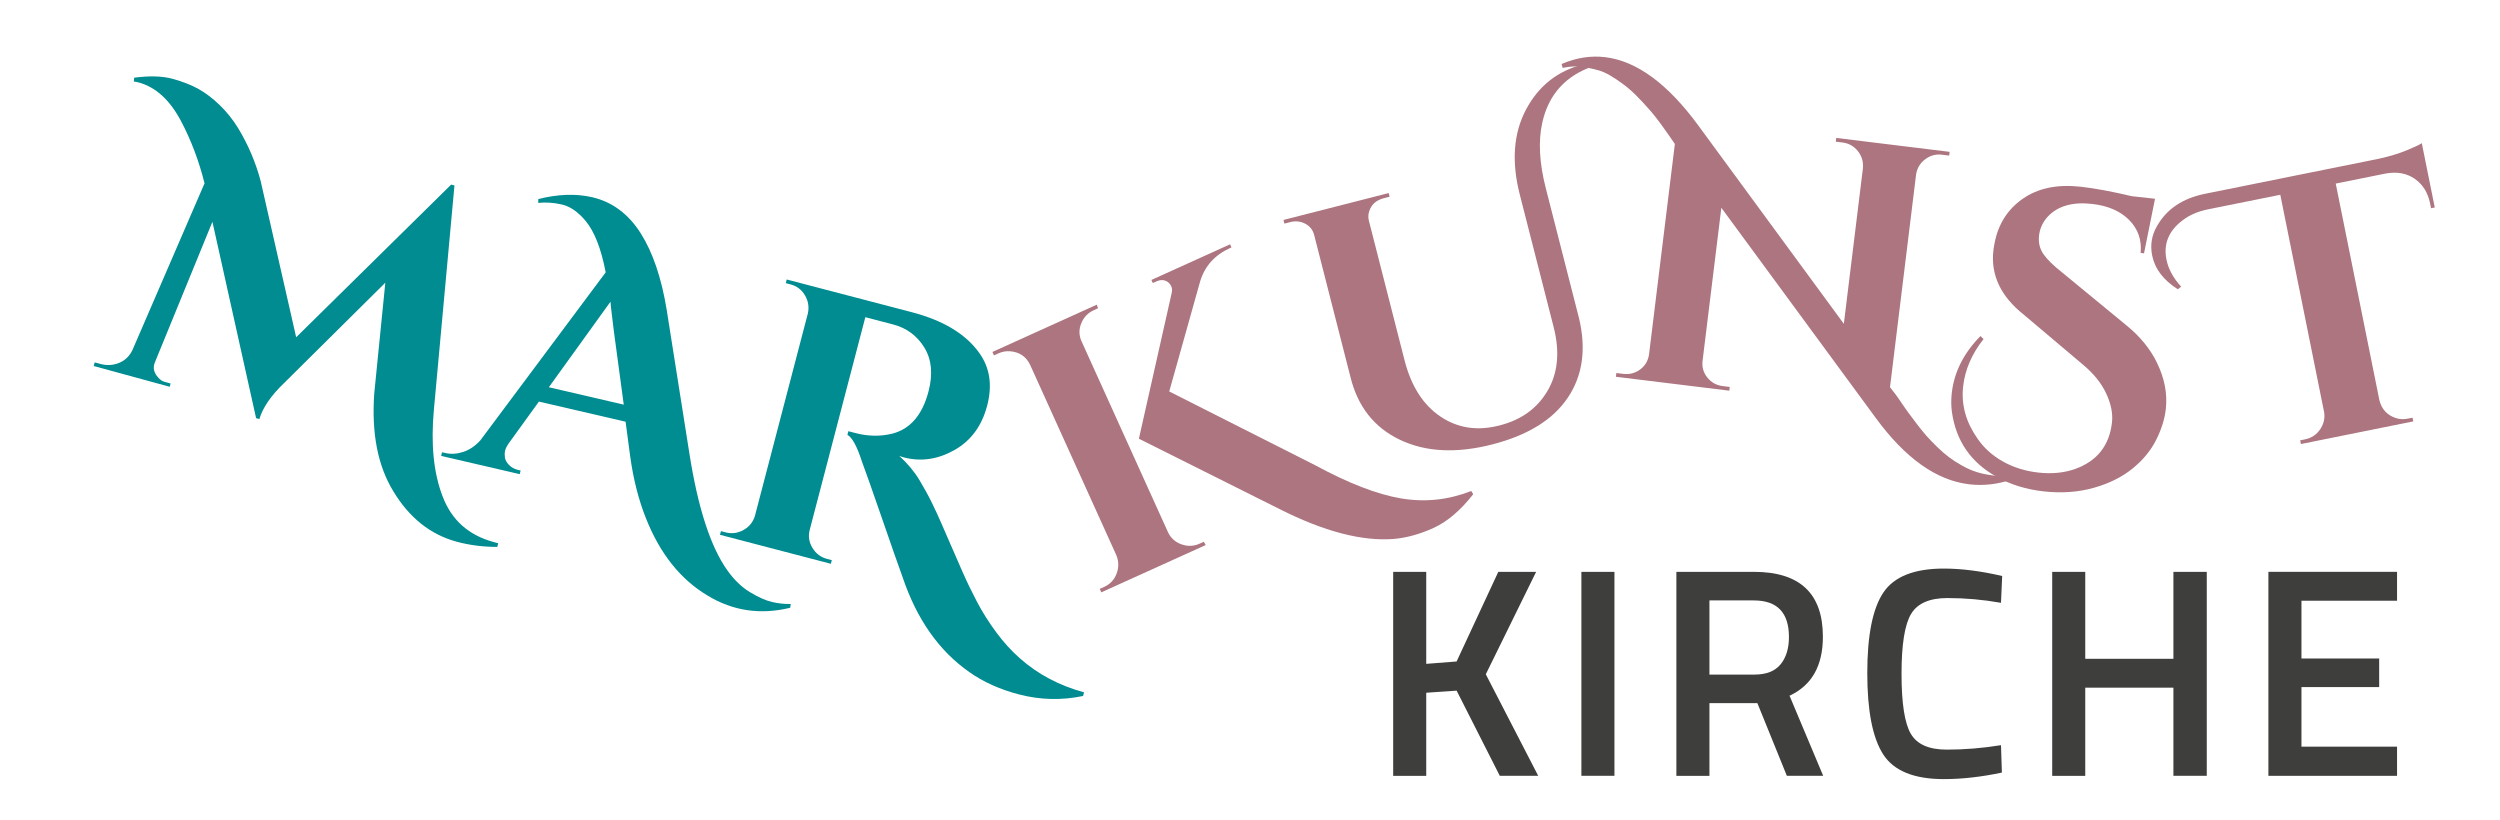
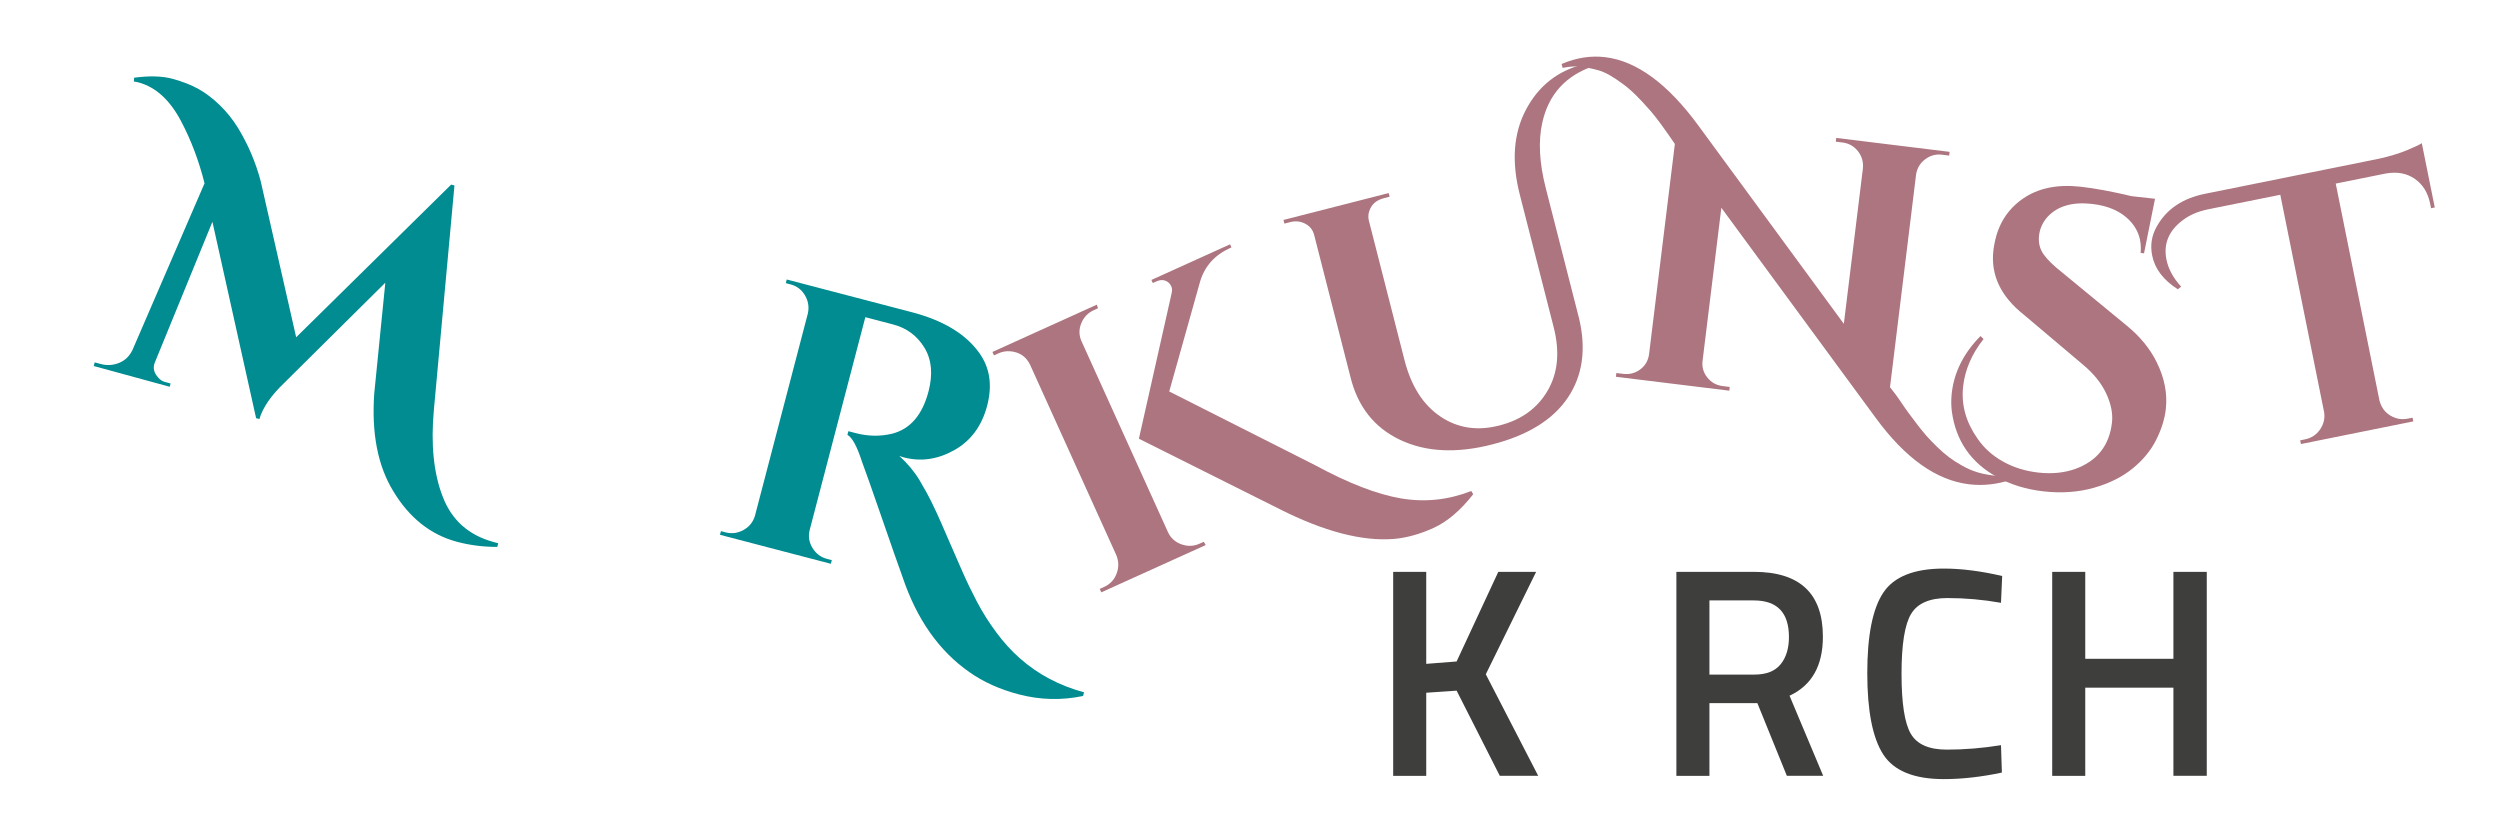
<svg xmlns="http://www.w3.org/2000/svg" version="1.1" id="Ebene_1" x="0px" y="0px" viewBox="0 0 254.277 83.355" style="enable-background:new 0 0 254.277 83.355;" xml:space="preserve">
  <style type="text/css">
	.st0{fill:#3E3E3D;}
	.st1{fill:#008C90;}
	.st2{fill:#008D91;}
	.st3{fill:#AC7580;}
</style>
  <g>
    <path class="st0" d="M145.063,78.911h-3.362V58.162h3.362v9.359l3.09-0.242l4.241-9.117   h3.847l-5.119,10.419l5.331,10.329h-3.907l-4.392-8.663l-3.09,0.212V78.911z" />
-     <path class="st0" d="M160.844,78.911V58.162h3.362v20.748H160.844z" />
    <path class="st0" d="M173.868,71.52v7.391h-3.362V58.162h7.875   c4.685,0,7.027,2.201,7.027,6.603c0,2.948-1.131,4.948-3.393,5.997l3.423,8.148   h-3.695l-2.998-7.391H173.868z M181.955,64.796c0-2.484-1.191-3.726-3.574-3.726   h-4.513v7.542h4.574c1.211,0,2.1-0.348,2.665-1.045   S181.955,65.947,181.955,64.796z" />
    <path class="st0" d="M197.706,79.244c-3.029,0-5.084-0.837-6.164-2.514   c-1.08-1.676-1.62-4.432-1.62-8.269c0-3.836,0.545-6.567,1.636-8.193   c1.09-1.625,3.14-2.438,6.148-2.438c1.797,0,3.775,0.252,5.937,0.757   l-0.121,2.726c-1.817-0.323-3.635-0.484-5.452-0.484s-3.049,0.541-3.695,1.62   c-0.646,1.081-0.969,3.11-0.969,6.088s0.312,5.008,0.938,6.088   c0.626,1.081,1.848,1.621,3.665,1.621s3.654-0.151,5.513-0.454l0.091,2.787   C201.532,79.021,199.563,79.244,197.706,79.244z" />
    <path class="st0" d="M221.059,78.911v-8.966h-8.966v8.966h-3.362V58.162h3.362v8.844h8.966   V58.162h3.393v20.748H221.059z" />
-     <path class="st0" d="M230.721,78.911V58.162h13.085v2.938h-9.723v5.876h7.905v2.908h-7.905   v6.058h9.723v2.968H230.721z" />
  </g>
  <g>
    <path class="st1" d="M13.642,7.903c1.567-0.208,2.869-0.171,3.904,0.112   c1.036,0.283,1.921,0.631,2.657,1.043c0.735,0.413,1.453,0.961,2.155,1.642   c0.701,0.682,1.319,1.453,1.852,2.314c1.024,1.685,1.792,3.484,2.302,5.399   L30.123,34.304l15.767-15.53l0.333,0.091l-2.092,22.801   c-0.324,3.515-0.028,6.457,0.889,8.828c0.909,2.395,2.634,3.939,5.174,4.632   c0.172,0.047,0.333,0.091,0.481,0.132l-0.101,0.369   c-1.458,0-2.84-0.179-4.147-0.536c-2.663-0.727-4.806-2.438-6.428-5.133   c-1.576-2.577-2.221-5.893-1.934-9.948l1.126-11.259L28.945,38.911   c-1.362,1.297-2.217,2.535-2.564,3.712l-0.333-0.091l-4.443-19.974l-5.853,14.301   c-0.229,0.547-0.107,1.07,0.366,1.57c0.182,0.209,0.396,0.347,0.643,0.414   l0.591,0.162l-0.09,0.333l-7.731-2.111l0.101-0.37l0.592,0.161   c0.64,0.176,1.266,0.141,1.876-0.103c0.61-0.244,1.067-0.683,1.373-1.315   l7.332-16.957c-0.571-2.276-1.363-4.373-2.375-6.293   c-1.133-2.163-2.573-3.485-4.324-3.963c-0.172-0.047-0.336-0.078-0.491-0.094   L13.642,7.903z" />
  </g>
  <g>
-     <path class="st2" d="M55.822,39.388l7.62,1.769l-1.011-7.517   c-0.044-0.377-0.107-0.897-0.189-1.559c-0.083-0.662-0.133-1.126-0.15-1.393   L55.822,39.388z M80.375,61.816c-3.032,0.739-5.836,0.325-8.411-1.243   c-2.743-1.635-4.827-4.244-6.252-7.828c-0.764-1.91-1.305-4.043-1.624-6.4   l-0.459-3.452l-8.815-2.046l-3.072,4.247c-0.2,0.295-0.322,0.542-0.369,0.741   c-0.046,0.199-0.053,0.427-0.02,0.684c0.031,0.257,0.169,0.511,0.412,0.765   c0.243,0.253,0.539,0.42,0.888,0.501l0.299,0.069l-0.087,0.374l-7.993-1.855   l0.087-0.374l0.336,0.078c0.573,0.133,1.178,0.096,1.816-0.11   c0.639-0.206,1.223-0.602,1.752-1.187l12.742-17.079   c-0.463-2.416-1.147-4.163-2.051-5.239c-0.76-0.911-1.557-1.463-2.391-1.657   c-0.835-0.193-1.641-0.249-2.421-0.168l0.012-0.391   c2.007-0.505,3.832-0.567,5.475-0.186c2.042,0.474,3.687,1.696,4.936,3.665   c1.229,1.939,2.11,4.532,2.643,7.778l2.312,14.628   c0.869,5.529,2.154,9.488,3.857,11.878c0.692,0.973,1.464,1.717,2.316,2.23   c0.852,0.512,1.596,0.843,2.23,0.99c0.636,0.147,1.269,0.216,1.902,0.205   L80.375,61.816z" />
-   </g>
+     </g>
  <g>
    <path class="st1" d="M110.161,70.788c-2.181,0.46-4.36,0.406-6.536-0.163   c-1.929-0.505-3.608-1.261-5.035-2.268c-3.083-2.154-5.346-5.375-6.788-9.661   c-0.386-1.053-1.089-3.06-2.111-6.022c-1.023-2.962-1.691-4.854-2.004-5.676   c-0.51-1.586-1.008-2.509-1.495-2.769l0.097-0.371   c0.024,0.006,0.055,0.015,0.092,0.024c0.037,0.01,0.08,0.021,0.13,0.034   c0.049,0.013,0.099,0.026,0.149,0.039c0.049,0.013,0.111,0.029,0.185,0.049   c0.074,0.019,0.136,0.035,0.186,0.048c1.261,0.33,2.497,0.35,3.71,0.059   c1.84-0.47,3.074-1.905,3.701-4.304c0.459-1.756,0.318-3.239-0.422-4.45   c-0.74-1.21-1.803-1.997-3.188-2.359l-2.819-0.737l-5.655,21.627   c-0.168,0.644-0.077,1.255,0.274,1.835c0.35,0.581,0.846,0.955,1.489,1.123   l0.483,0.126l-0.097,0.371l-11.278-2.949l0.097-0.371l0.483,0.126   c0.618,0.162,1.22,0.082,1.807-0.241c0.585-0.322,0.975-0.801,1.168-1.438   l5.383-20.588c0.143-0.65,0.046-1.263-0.292-1.84   c-0.338-0.577-0.828-0.95-1.471-1.118l-0.482-0.126l0.097-0.371l12.724,3.327   c3.19,0.834,5.472,2.21,6.847,4.128c1.088,1.5,1.36,3.289,0.817,5.366   c-0.544,2.077-1.659,3.589-3.346,4.535c-1.688,0.946-3.397,1.192-5.128,0.74   c-0.148-0.039-0.306-0.093-0.472-0.163c0.871,0.809,1.559,1.636,2.065,2.482   c0.506,0.845,0.934,1.631,1.286,2.357c0.352,0.726,0.647,1.365,0.886,1.916   c0.239,0.552,0.557,1.282,0.953,2.192c0.397,0.91,0.809,1.856,1.24,2.84   c0.429,0.984,0.922,2.005,1.478,3.062s1.209,2.093,1.961,3.109   c0.752,1.015,1.558,1.899,2.418,2.653c1.824,1.613,3.994,2.762,6.51,3.446   L110.161,70.788z" />
  </g>
  <g>
    <path class="st3" d="M149.84,50.27c-1.299,1.655-2.647,2.799-4.044,3.432   s-2.744,1.004-4.041,1.115c-3.225,0.253-7.093-0.759-11.604-3.037l-14.312-7.157   l3.311-14.716c0.081-0.317,0.079-0.569-0.006-0.755   c-0.084-0.187-0.193-0.334-0.326-0.442c-0.345-0.265-0.749-0.292-1.215-0.081   l-0.349,0.158l-0.143-0.314l7.999-3.623l0.142,0.314l-0.139,0.064   c-1.561,0.706-2.577,1.84-3.048,3.401l-3.141,11.188l14.847,7.503   c3.384,1.835,6.293,2.959,8.725,3.372c2.432,0.414,4.816,0.162,7.151-0.755   L149.84,50.27z M112.309,59.692c0.605-0.274,1.026-0.724,1.261-1.35   c0.236-0.626,0.228-1.246-0.022-1.863l-8.78-19.385   c-0.403-0.828-1.072-1.282-2.007-1.364c-0.411-0.038-0.813,0.032-1.209,0.211   l-0.454,0.205l-0.159-0.349l10.619-4.809l0.123,0.365l-0.419,0.19   c-0.606,0.274-1.035,0.721-1.287,1.341c-0.253,0.619-0.242,1.232,0.032,1.837   l8.78,19.385c0.274,0.606,0.73,1.024,1.368,1.254   c0.637,0.231,1.258,0.209,1.864-0.066l0.419-0.19l0.193,0.334l-10.618,4.809   l-0.158-0.349L112.309,59.692z" />
  </g>
  <g>
    <path class="st3" d="M161.011,6.552c0.322-0.082,0.659-0.155,1.013-0.219l0.094,0.371   c-2.865,0.97-4.616,2.895-5.252,5.775c-0.418,1.875-0.301,4.088,0.351,6.638   l3.389,13.263c0.747,3.133,0.366,5.823-1.144,8.069   c-1.51,2.246-4.08,3.832-7.708,4.76c-3.628,0.927-6.749,0.768-9.363-0.477   c-2.613-1.245-4.29-3.369-5.031-6.372l-3.693-14.452   c-0.133-0.52-0.436-0.904-0.908-1.153c-0.473-0.248-0.982-0.303-1.526-0.164   l-0.595,0.152l-0.095-0.372l10.699-2.733l0.095,0.371l-0.594,0.152   c-0.768,0.196-1.261,0.639-1.481,1.328c-0.104,0.317-0.114,0.637-0.032,0.958   l3.626,14.192c0.671,2.625,1.884,4.531,3.638,5.719   c1.755,1.187,3.747,1.496,5.975,0.926l0.038-0.009l0.037-0.01   c2.204-0.563,3.829-1.743,4.873-3.54c1.045-1.797,1.248-3.946,0.608-6.448   l-3.446-13.486c-0.854-3.343-0.646-6.219,0.625-8.629   C156.474,8.754,158.41,7.216,161.011,6.552" />
  </g>
  <g>
    <path class="st3" d="M198.253,46.517c0.389,0.292,0.837,0.579,1.343,0.86   c0.507,0.281,1.002,0.496,1.485,0.646c0.485,0.149,1.025,0.261,1.621,0.334   c0.596,0.073,1.22,0.072,1.874-0.002l0.105,0.399   c-1.505,0.511-2.98,0.678-4.426,0.5c-3.324-0.408-6.486-2.663-9.485-6.765   l-15.691-21.356l-1.91,15.566c-0.078,0.634,0.084,1.202,0.487,1.701   c0.402,0.501,0.92,0.789,1.554,0.867l0.723,0.089l-0.046,0.38l-11.532-1.414   l0.047-0.381l0.685,0.084c0.66,0.081,1.245-0.072,1.756-0.46   s0.808-0.912,0.888-1.572l2.62-21.351c-1.07-1.573-1.886-2.684-2.45-3.333   c-0.565-0.648-1.071-1.193-1.519-1.635c-0.448-0.441-0.885-0.816-1.31-1.126   c-0.991-0.74-1.804-1.2-2.439-1.381c-0.634-0.18-1.237-0.306-1.808-0.376   s-1.2-0.031-1.888,0.116l-0.105-0.399c1.495-0.641,2.979-0.871,4.45-0.691   c3.197,0.393,6.351,2.711,9.461,6.956l14.795,20.164l1.942-15.832   c0.055-0.663-0.118-1.244-0.52-1.744c-0.403-0.5-0.921-0.789-1.555-0.867   l-0.685-0.084l0.047-0.381l11.531,1.415l-0.046,0.381l-0.723-0.089   c-0.635-0.078-1.208,0.077-1.719,0.465s-0.818,0.898-0.921,1.529l-2.656,21.655   l0.533,0.684c0.134,0.171,0.337,0.46,0.609,0.866   c0.272,0.407,0.519,0.759,0.74,1.057c0.22,0.297,0.502,0.673,0.846,1.127   s0.668,0.855,0.973,1.201c0.306,0.347,0.671,0.726,1.097,1.139   C197.457,45.872,197.864,46.224,198.253,46.517" />
  </g>
  <g>
    <path class="st3" d="M201.749,34.485c-1.197,1.513-1.89,3.121-2.078,4.823   c-0.206,1.855,0.279,3.619,1.457,5.293c0.641,0.945,1.499,1.722,2.577,2.331   c1.077,0.607,2.288,0.986,3.635,1.136c1.347,0.149,2.582,0.029,3.705-0.36   c2.25-0.806,3.506-2.389,3.768-4.752c0.099-0.889-0.095-1.862-0.582-2.919   c-0.488-1.058-1.285-2.046-2.391-2.966l-5.997-5.064   c-2.34-1.854-3.372-4.026-3.096-6.516c0.028-0.254,0.069-0.507,0.123-0.758   c0.37-1.939,1.328-3.447,2.875-4.523c1.546-1.075,3.501-1.482,5.864-1.22   c1.448,0.161,3.187,0.483,5.217,0.965l2.363,0.262l-1.118,5.547l-0.343-0.038   c0.122-1.323-0.269-2.441-1.17-3.351c-0.903-0.91-2.167-1.456-3.793-1.636   c-1.982-0.22-3.483,0.218-4.505,1.313c-0.5,0.562-0.789,1.199-0.868,1.91   c-0.078,0.711,0.07,1.338,0.447,1.882c0.377,0.543,1.003,1.159,1.878,1.848   l6.611,5.44c1.344,1.101,2.351,2.332,3.024,3.692   c0.799,1.607,1.111,3.197,0.936,4.772c-0.113,1.017-0.442,2.067-0.986,3.151   c-0.545,1.084-1.347,2.056-2.407,2.915c-1.06,0.86-2.373,1.512-3.94,1.955   s-3.258,0.564-5.075,0.363c-1.816-0.202-3.426-0.702-4.829-1.501   c-2.592-1.445-4.098-3.631-4.519-6.558c-0.085-0.627-0.091-1.27-0.017-1.931   c0.237-2.134,1.21-4.071,2.921-5.81L201.749,34.485z" />
  </g>
  <g>
    <path class="st3" d="M221.508,29.421c-1.465-0.93-2.334-2.072-2.607-3.425   c-0.213-1.052-0.058-2.035,0.461-2.948c0.975-1.762,2.615-2.875,4.921-3.339   l17.703-3.57c1.098-0.247,2.044-0.535,2.838-0.865   c0.794-0.329,1.294-0.567,1.499-0.713l1.319,6.54l-0.376,0.076l-0.091-0.451   c-0.228-1.128-0.75-1.974-1.568-2.539c-0.818-0.565-1.807-0.744-2.964-0.537   l-5.074,1.023l4.448,22.064c0.232,0.892,0.782,1.485,1.65,1.779   c0.391,0.13,0.799,0.152,1.225,0.066l0.489-0.098l0.076,0.376l-11.427,2.303   l-0.075-0.376l0.488-0.098c0.651-0.132,1.163-0.47,1.537-1.014   c0.372-0.545,0.508-1.132,0.407-1.764l-4.456-22.101l-7.33,1.477   c-1.028,0.207-1.892,0.577-2.593,1.11c-1.427,1.07-1.978,2.407-1.655,4.011   c0.192,0.952,0.69,1.869,1.493,2.749L221.508,29.421z" />
  </g>
</svg>